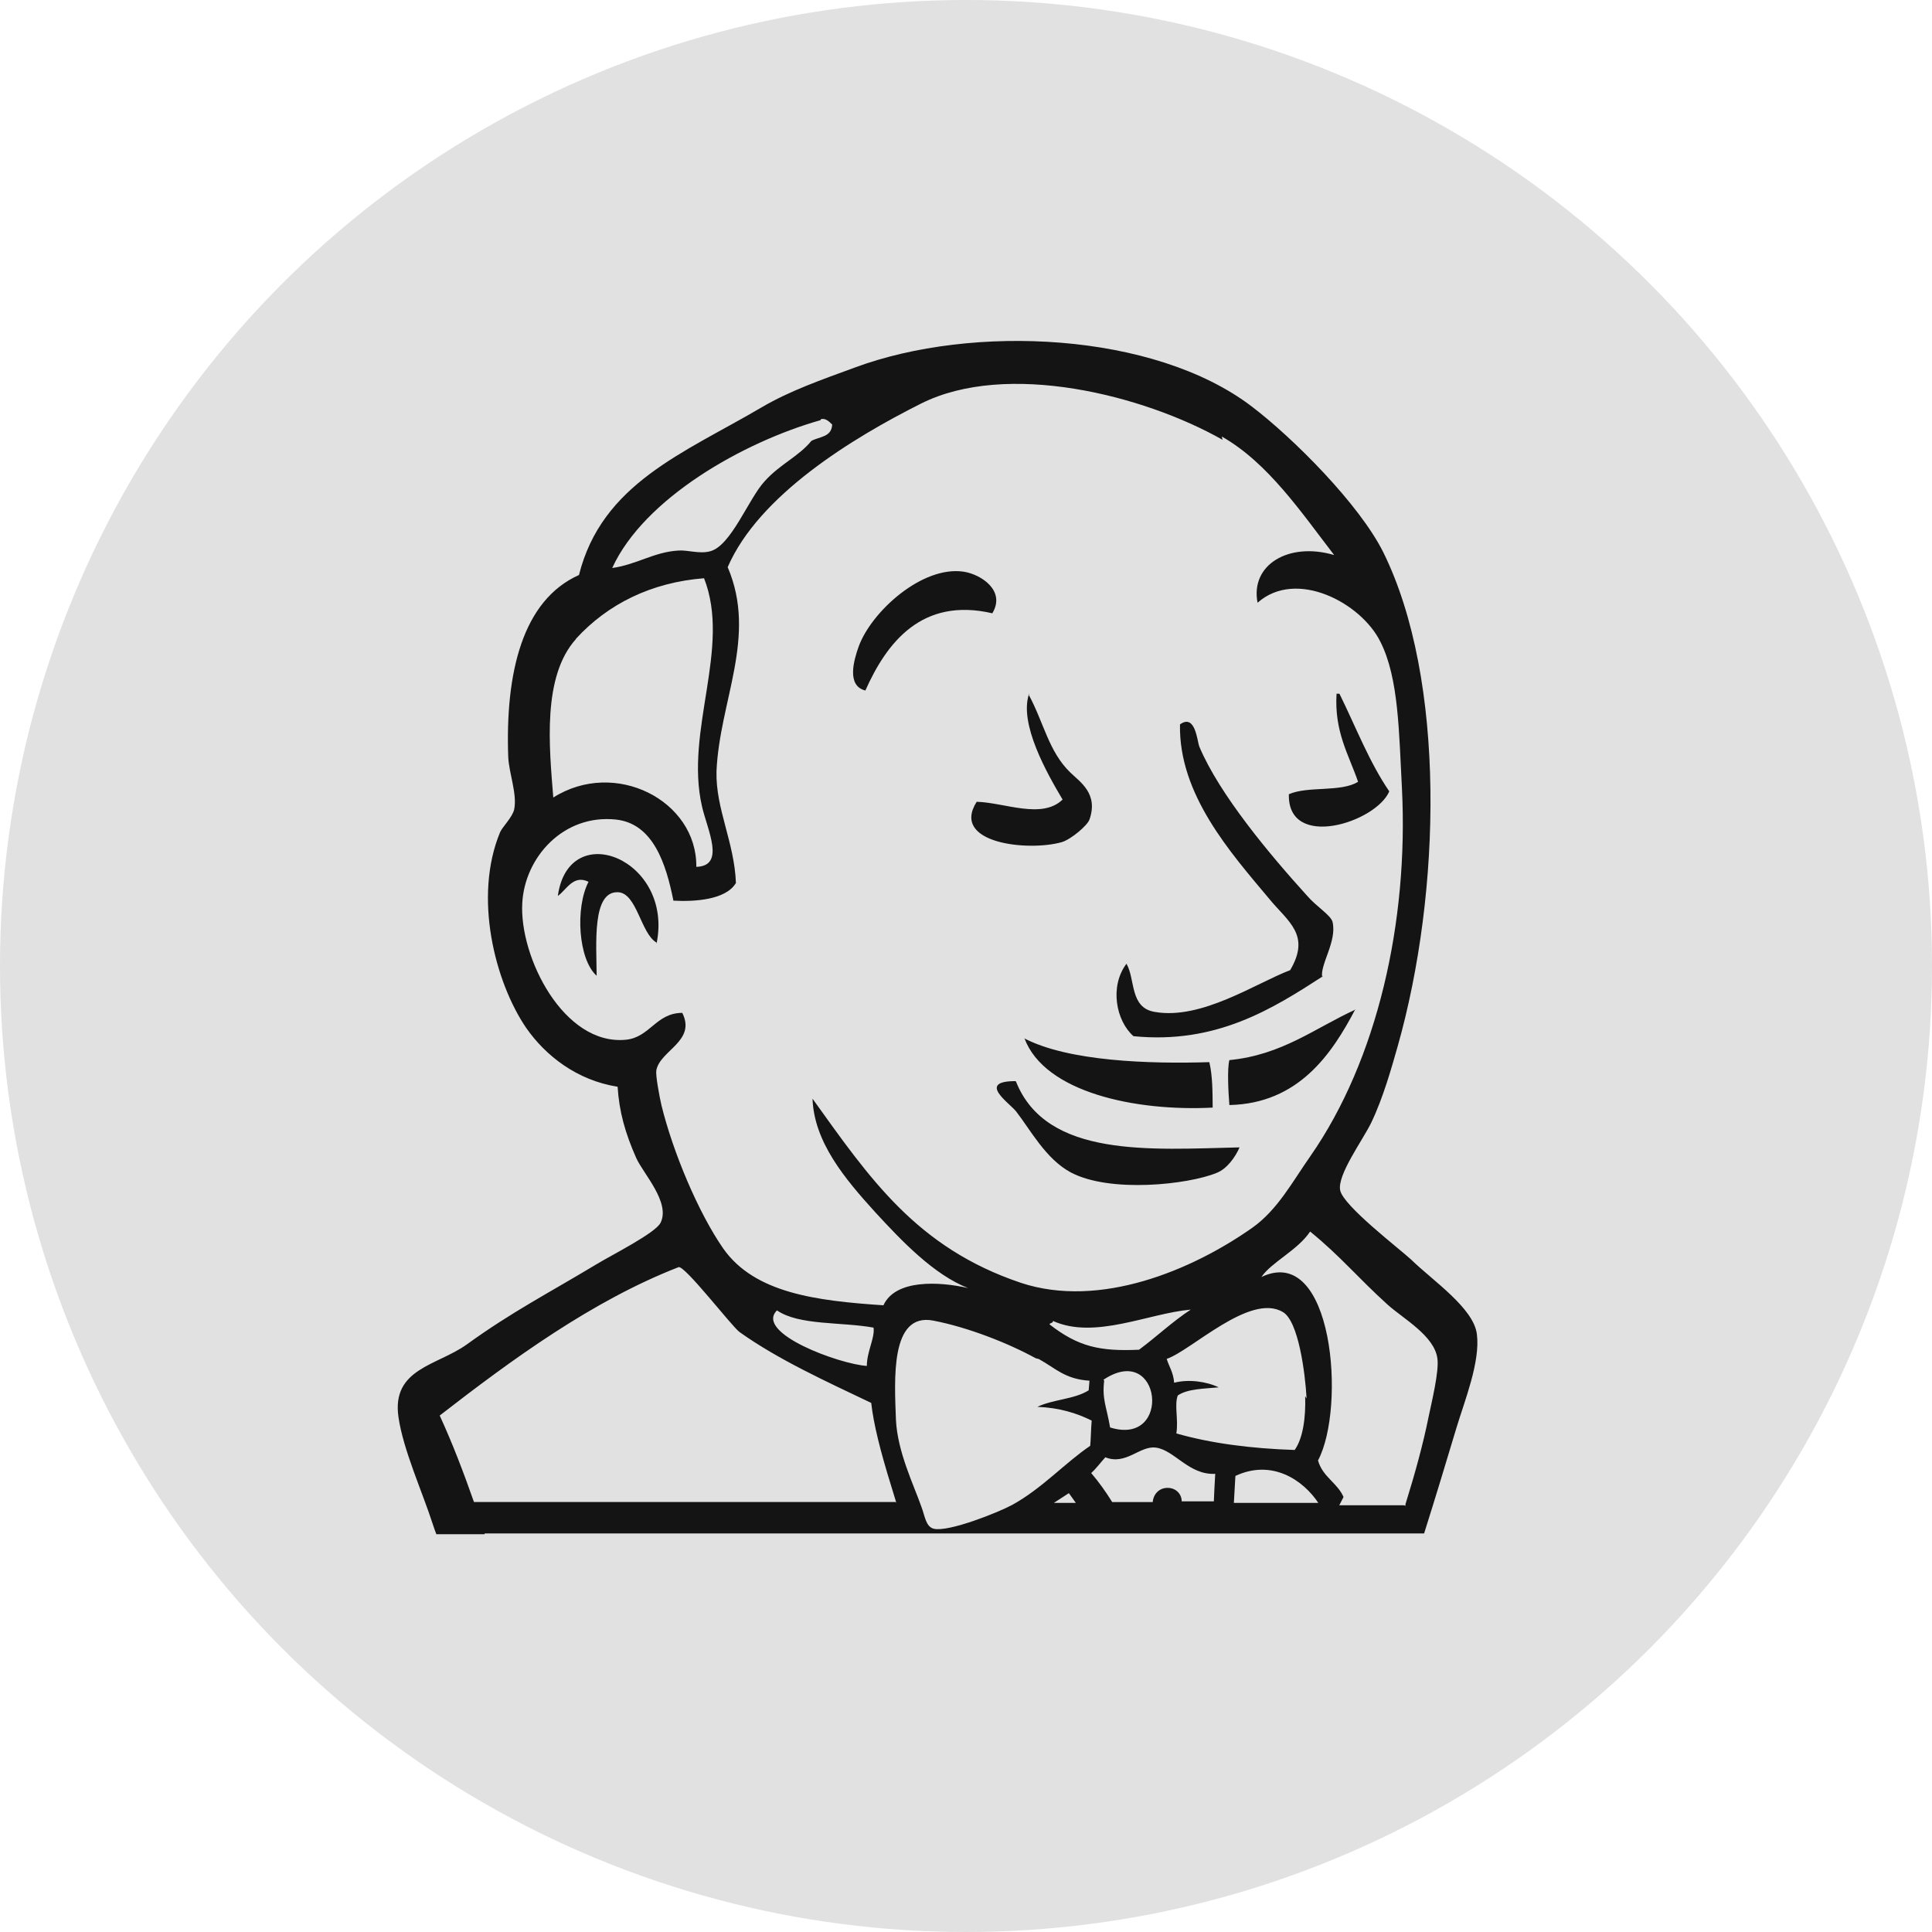
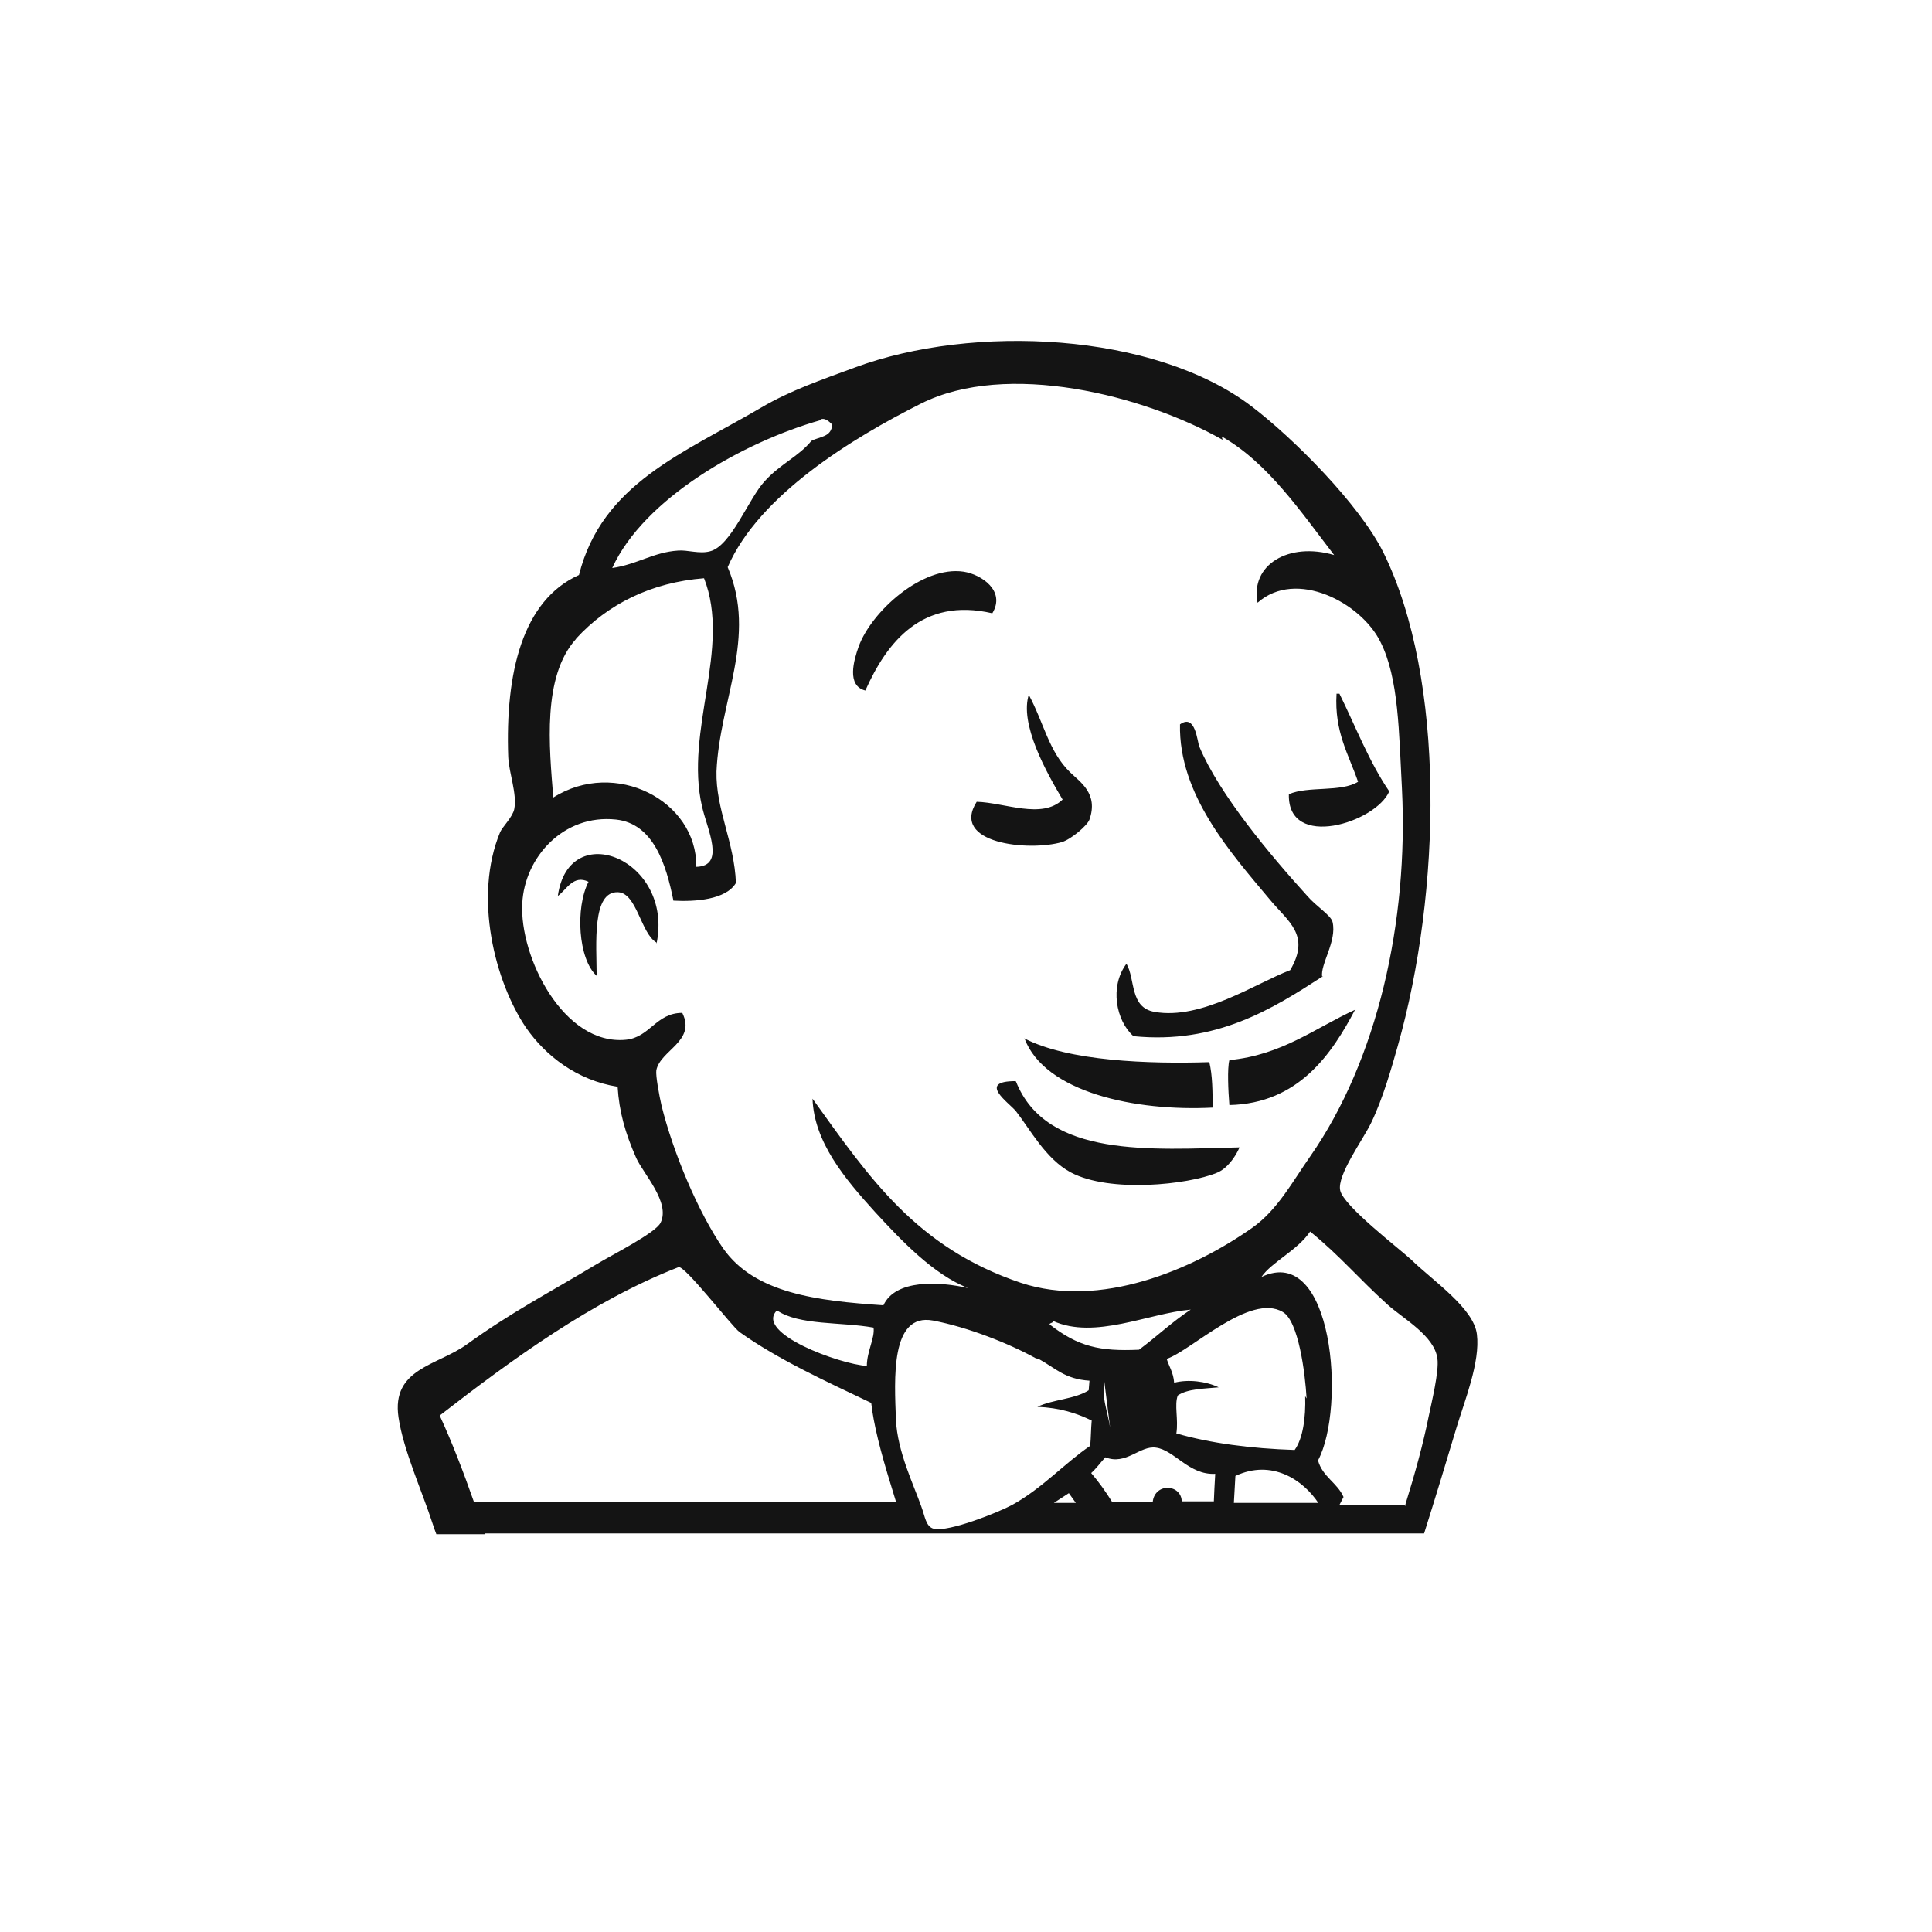
<svg xmlns="http://www.w3.org/2000/svg" width="34" height="34" viewBox="0 0 34 34" fill="none">
-   <circle cx="17" cy="17" r="17" fill="#E1E1E1" />
-   <path d="M8.53 27H7.679C7.657 26.942 7.636 26.885 7.618 26.828C7.43 26.245 7.099 25.524 7.013 24.943C6.886 24.082 7.694 24.034 8.213 23.661C9.012 23.084 9.641 22.764 10.507 22.243C10.764 22.087 11.539 21.698 11.625 21.518C11.801 21.161 11.324 20.659 11.197 20.38C11.001 19.937 10.896 19.561 10.869 19.125C10.15 19.011 9.599 18.577 9.259 18.088C8.709 17.279 8.328 15.783 8.801 14.645C8.84 14.554 9.022 14.378 9.05 14.239C9.102 13.969 8.958 13.61 8.944 13.322C8.891 11.841 9.193 10.565 10.189 10.119C10.593 8.509 12.034 7.973 13.396 7.173C13.903 6.874 14.465 6.681 15.046 6.467C17.117 5.7 20.309 5.844 22.027 7.152C22.756 7.706 23.926 8.877 24.346 9.724C25.447 11.959 25.367 15.696 24.596 18.416C24.491 18.785 24.342 19.32 24.131 19.758C23.984 20.063 23.529 20.677 23.585 20.948C23.641 21.223 24.623 21.971 24.835 22.168C25.214 22.538 25.936 23.021 25.991 23.481C26.052 23.968 25.775 24.65 25.633 25.121C25.444 25.752 25.253 26.382 25.062 26.986H8.528L8.53 27ZM18.225 23.902C17.749 23.64 17.037 23.358 16.422 23.24C15.663 23.097 15.742 24.28 15.767 24.985C15.793 25.548 16.082 26.136 16.213 26.511C16.279 26.683 16.291 26.87 16.436 26.904C16.698 26.963 17.562 26.619 17.811 26.485C18.335 26.198 18.74 25.746 19.186 25.444C19.199 25.296 19.199 25.147 19.212 25C18.95 24.87 18.649 24.774 18.256 24.758C18.53 24.626 18.91 24.626 19.159 24.467L19.173 24.298C18.74 24.271 18.572 24.076 18.282 23.917L18.225 23.902ZM24.734 26.471C24.903 25.929 25.047 25.402 25.14 24.938C25.192 24.687 25.328 24.134 25.296 23.909C25.244 23.507 24.698 23.21 24.419 22.959C23.909 22.499 23.588 22.105 23.056 21.673C22.839 22.001 22.376 22.211 22.199 22.473C23.462 21.87 23.691 24.77 23.195 25.701C23.273 25.989 23.536 26.095 23.644 26.345L23.569 26.49H24.694C24.706 26.49 24.721 26.49 24.733 26.502L24.734 26.471ZM18.941 26.46C18.898 26.395 18.854 26.342 18.81 26.277L18.547 26.448H18.941V26.46ZM21.36 26.46C21.367 26.277 21.376 26.107 21.386 25.937C20.924 25.962 20.666 25.517 20.342 25.476C20.059 25.436 19.819 25.792 19.452 25.646C19.368 25.738 19.291 25.845 19.203 25.923C19.337 26.08 19.46 26.251 19.573 26.434H20.286C20.298 26.29 20.403 26.184 20.547 26.184C20.692 26.184 20.796 26.29 20.796 26.421H21.372L21.36 26.46ZM23.208 26.46C22.934 26.041 22.381 25.674 21.741 25.974L21.714 26.448H23.208V26.46ZM15.778 26.46L15.686 26.159C15.49 25.528 15.373 25.057 15.332 24.689C14.534 24.308 13.695 23.927 13.015 23.442C12.884 23.35 12.047 22.26 11.941 22.3C10.423 22.891 9.008 23.926 7.738 24.911C7.962 25.398 8.157 25.909 8.341 26.433H15.766L15.778 26.46ZM22.994 24.611C22.969 24.163 22.851 23.245 22.575 23.089C21.999 22.747 20.963 23.77 20.532 23.914C20.571 24.045 20.65 24.151 20.663 24.334C20.912 24.269 21.226 24.309 21.447 24.415C21.186 24.44 20.898 24.44 20.727 24.558C20.663 24.729 20.741 24.978 20.702 25.226C21.304 25.399 22.012 25.492 22.784 25.517C22.928 25.318 22.981 24.953 22.969 24.57L22.994 24.611ZM19.432 24.296C19.392 24.625 19.471 24.743 19.536 25.121C20.636 25.464 20.439 23.599 19.418 24.282L19.432 24.296ZM13.671 23.063C13.278 23.462 14.781 24.009 15.255 24.038C15.255 23.784 15.399 23.545 15.373 23.364C14.806 23.261 14.061 23.328 13.674 23.061L13.671 23.063ZM18.53 23.251C18.53 23.288 18.477 23.276 18.47 23.307C18.977 23.701 19.356 23.784 20.045 23.753C20.354 23.524 20.63 23.26 20.955 23.047C20.209 23.112 19.268 23.578 18.532 23.247L18.53 23.251ZM21.516 7.74C20.114 6.947 17.718 6.348 16.211 7.101C15.006 7.706 13.356 8.711 12.806 9.981C13.33 11.208 12.662 12.331 12.609 13.576C12.594 14.239 12.924 14.819 12.951 15.539C12.776 15.835 12.23 15.871 11.851 15.85C11.723 15.212 11.5 14.495 10.842 14.423C9.913 14.323 9.231 15.092 9.191 15.897C9.139 16.841 9.919 18.402 11.012 18.298C11.438 18.258 11.543 17.825 12.007 17.825C12.256 18.324 11.618 18.481 11.55 18.836C11.536 18.927 11.602 19.283 11.641 19.453C11.844 20.279 12.29 21.342 12.728 21.972C13.282 22.76 14.373 22.892 15.547 22.971C15.757 22.511 16.529 22.551 17.037 22.668C16.433 22.432 15.87 21.841 15.4 21.33C14.863 20.739 14.326 20.096 14.299 19.335C15.307 20.739 16.132 21.959 17.967 22.576C19.355 23.035 20.978 22.354 22.039 21.606C22.484 21.292 22.747 20.792 23.06 20.347C24.239 18.653 24.789 16.226 24.672 13.876C24.619 12.904 24.619 11.933 24.291 11.291C23.952 10.607 22.811 10.004 22.131 10.607C22 9.939 22.68 9.532 23.479 9.768C22.903 9.02 22.313 8.142 21.501 7.682L21.516 7.74ZM17.88 19.034C18.417 20.385 20.259 20.227 21.814 20.192C21.741 20.362 21.591 20.573 21.408 20.642C20.911 20.846 19.535 21 18.843 20.632C18.401 20.395 18.124 19.868 17.881 19.558C17.761 19.408 17.187 19.026 17.871 19.026L17.88 19.034ZM18.023 18.272C18.803 18.679 20.224 18.725 21.282 18.692C21.339 18.927 21.339 19.212 21.341 19.492C19.987 19.562 18.384 19.226 18.028 18.271H18.023V18.272ZM23.852 17.76C23.439 18.548 22.852 19.42 21.635 19.447C21.615 19.199 21.596 18.804 21.635 18.656C22.564 18.566 23.143 18.091 23.856 17.766L23.852 17.76ZM23.286 17.177C22.395 17.754 21.405 18.38 19.947 18.235C19.64 17.964 19.523 17.36 19.824 16.96C19.983 17.234 19.877 17.734 20.321 17.808C21.146 17.953 22.102 17.302 22.705 17.073C23.072 16.45 22.666 16.22 22.338 15.82C21.656 15.005 20.741 13.982 20.766 12.748C21.04 12.552 21.068 13.05 21.107 13.141C21.46 13.982 22.351 15.045 23.005 15.766C23.163 15.951 23.424 16.108 23.451 16.226C23.531 16.566 23.229 16.973 23.268 17.196L23.286 17.177ZM11.551 16.586C11.277 16.425 11.208 15.72 10.88 15.702C10.413 15.676 10.498 16.62 10.5 17.172C10.177 16.884 10.12 15.978 10.357 15.518C10.088 15.386 9.968 15.662 9.817 15.767C10.009 14.376 11.86 15.125 11.554 16.607L11.551 16.586ZM10.137 11.245C9.539 11.907 9.666 13.148 9.737 14.035C10.823 13.348 12.267 14.087 12.254 15.255C12.773 15.241 12.448 14.604 12.354 14.192C12.046 12.854 12.871 11.403 12.39 10.176C11.461 10.249 10.697 10.63 10.139 11.238L10.137 11.245ZM18.1 12.219C18.368 12.711 18.453 13.224 18.834 13.593C19.004 13.76 19.335 13.964 19.172 14.425C19.132 14.531 18.853 14.767 18.69 14.819C18.102 14.989 16.722 14.845 17.188 14.11C17.679 14.123 18.335 14.424 18.7 14.071C18.426 13.611 17.927 12.732 18.111 12.207L18.1 12.219ZM23.513 12.208H23.572C23.86 12.792 24.096 13.411 24.449 13.927C24.213 14.477 22.656 14.968 22.682 13.977C23.022 13.828 23.598 13.946 23.9 13.758C23.732 13.272 23.481 12.878 23.521 12.209L23.513 12.208ZM17.464 10.793C16.222 10.504 15.603 11.311 15.229 12.152C14.893 12.069 15.027 11.614 15.111 11.379C15.333 10.766 16.228 9.95 16.961 10.061C17.274 10.111 17.701 10.399 17.464 10.791V10.793ZM14.441 7.394C13.079 7.779 11.333 8.771 10.774 9.996C11.206 9.935 11.507 9.715 11.935 9.689C12.098 9.675 12.309 9.753 12.495 9.702C12.865 9.611 13.176 8.77 13.457 8.469C13.729 8.166 14.055 8.034 14.279 7.759C14.424 7.681 14.635 7.695 14.645 7.471C14.581 7.405 14.514 7.353 14.442 7.379V7.394H14.441Z" fill="#141414" />
+   <path d="M8.53 27H7.679C7.657 26.942 7.636 26.885 7.618 26.828C7.43 26.245 7.099 25.524 7.013 24.943C6.886 24.082 7.694 24.034 8.213 23.661C9.012 23.084 9.641 22.764 10.507 22.243C10.764 22.087 11.539 21.698 11.625 21.518C11.801 21.161 11.324 20.659 11.197 20.38C11.001 19.937 10.896 19.561 10.869 19.125C10.15 19.011 9.599 18.577 9.259 18.088C8.709 17.279 8.328 15.783 8.801 14.645C8.84 14.554 9.022 14.378 9.05 14.239C9.102 13.969 8.958 13.61 8.944 13.322C8.891 11.841 9.193 10.565 10.189 10.119C10.593 8.509 12.034 7.973 13.396 7.173C13.903 6.874 14.465 6.681 15.046 6.467C17.117 5.7 20.309 5.844 22.027 7.152C22.756 7.706 23.926 8.877 24.346 9.724C25.447 11.959 25.367 15.696 24.596 18.416C24.491 18.785 24.342 19.32 24.131 19.758C23.984 20.063 23.529 20.677 23.585 20.948C23.641 21.223 24.623 21.971 24.835 22.168C25.214 22.538 25.936 23.021 25.991 23.481C26.052 23.968 25.775 24.65 25.633 25.121C25.444 25.752 25.253 26.382 25.062 26.986H8.528L8.53 27ZM18.225 23.902C17.749 23.64 17.037 23.358 16.422 23.24C15.663 23.097 15.742 24.28 15.767 24.985C15.793 25.548 16.082 26.136 16.213 26.511C16.279 26.683 16.291 26.87 16.436 26.904C16.698 26.963 17.562 26.619 17.811 26.485C18.335 26.198 18.74 25.746 19.186 25.444C19.199 25.296 19.199 25.147 19.212 25C18.95 24.87 18.649 24.774 18.256 24.758C18.53 24.626 18.91 24.626 19.159 24.467L19.173 24.298C18.74 24.271 18.572 24.076 18.282 23.917L18.225 23.902ZM24.734 26.471C24.903 25.929 25.047 25.402 25.14 24.938C25.192 24.687 25.328 24.134 25.296 23.909C25.244 23.507 24.698 23.21 24.419 22.959C23.909 22.499 23.588 22.105 23.056 21.673C22.839 22.001 22.376 22.211 22.199 22.473C23.462 21.87 23.691 24.77 23.195 25.701C23.273 25.989 23.536 26.095 23.644 26.345L23.569 26.49H24.694C24.706 26.49 24.721 26.49 24.733 26.502L24.734 26.471ZM18.941 26.46C18.898 26.395 18.854 26.342 18.81 26.277L18.547 26.448H18.941V26.46ZM21.36 26.46C21.367 26.277 21.376 26.107 21.386 25.937C20.924 25.962 20.666 25.517 20.342 25.476C20.059 25.436 19.819 25.792 19.452 25.646C19.368 25.738 19.291 25.845 19.203 25.923C19.337 26.08 19.46 26.251 19.573 26.434H20.286C20.298 26.29 20.403 26.184 20.547 26.184C20.692 26.184 20.796 26.29 20.796 26.421H21.372L21.36 26.46ZM23.208 26.46C22.934 26.041 22.381 25.674 21.741 25.974L21.714 26.448H23.208V26.46ZM15.778 26.46L15.686 26.159C15.49 25.528 15.373 25.057 15.332 24.689C14.534 24.308 13.695 23.927 13.015 23.442C12.884 23.35 12.047 22.26 11.941 22.3C10.423 22.891 9.008 23.926 7.738 24.911C7.962 25.398 8.157 25.909 8.341 26.433H15.766L15.778 26.46ZM22.994 24.611C22.969 24.163 22.851 23.245 22.575 23.089C21.999 22.747 20.963 23.77 20.532 23.914C20.571 24.045 20.65 24.151 20.663 24.334C20.912 24.269 21.226 24.309 21.447 24.415C21.186 24.44 20.898 24.44 20.727 24.558C20.663 24.729 20.741 24.978 20.702 25.226C21.304 25.399 22.012 25.492 22.784 25.517C22.928 25.318 22.981 24.953 22.969 24.57L22.994 24.611ZM19.432 24.296C19.392 24.625 19.471 24.743 19.536 25.121L19.432 24.296ZM13.671 23.063C13.278 23.462 14.781 24.009 15.255 24.038C15.255 23.784 15.399 23.545 15.373 23.364C14.806 23.261 14.061 23.328 13.674 23.061L13.671 23.063ZM18.53 23.251C18.53 23.288 18.477 23.276 18.47 23.307C18.977 23.701 19.356 23.784 20.045 23.753C20.354 23.524 20.63 23.26 20.955 23.047C20.209 23.112 19.268 23.578 18.532 23.247L18.53 23.251ZM21.516 7.74C20.114 6.947 17.718 6.348 16.211 7.101C15.006 7.706 13.356 8.711 12.806 9.981C13.33 11.208 12.662 12.331 12.609 13.576C12.594 14.239 12.924 14.819 12.951 15.539C12.776 15.835 12.23 15.871 11.851 15.85C11.723 15.212 11.5 14.495 10.842 14.423C9.913 14.323 9.231 15.092 9.191 15.897C9.139 16.841 9.919 18.402 11.012 18.298C11.438 18.258 11.543 17.825 12.007 17.825C12.256 18.324 11.618 18.481 11.55 18.836C11.536 18.927 11.602 19.283 11.641 19.453C11.844 20.279 12.29 21.342 12.728 21.972C13.282 22.76 14.373 22.892 15.547 22.971C15.757 22.511 16.529 22.551 17.037 22.668C16.433 22.432 15.87 21.841 15.4 21.33C14.863 20.739 14.326 20.096 14.299 19.335C15.307 20.739 16.132 21.959 17.967 22.576C19.355 23.035 20.978 22.354 22.039 21.606C22.484 21.292 22.747 20.792 23.06 20.347C24.239 18.653 24.789 16.226 24.672 13.876C24.619 12.904 24.619 11.933 24.291 11.291C23.952 10.607 22.811 10.004 22.131 10.607C22 9.939 22.68 9.532 23.479 9.768C22.903 9.02 22.313 8.142 21.501 7.682L21.516 7.74ZM17.88 19.034C18.417 20.385 20.259 20.227 21.814 20.192C21.741 20.362 21.591 20.573 21.408 20.642C20.911 20.846 19.535 21 18.843 20.632C18.401 20.395 18.124 19.868 17.881 19.558C17.761 19.408 17.187 19.026 17.871 19.026L17.88 19.034ZM18.023 18.272C18.803 18.679 20.224 18.725 21.282 18.692C21.339 18.927 21.339 19.212 21.341 19.492C19.987 19.562 18.384 19.226 18.028 18.271H18.023V18.272ZM23.852 17.76C23.439 18.548 22.852 19.42 21.635 19.447C21.615 19.199 21.596 18.804 21.635 18.656C22.564 18.566 23.143 18.091 23.856 17.766L23.852 17.76ZM23.286 17.177C22.395 17.754 21.405 18.38 19.947 18.235C19.64 17.964 19.523 17.36 19.824 16.96C19.983 17.234 19.877 17.734 20.321 17.808C21.146 17.953 22.102 17.302 22.705 17.073C23.072 16.45 22.666 16.22 22.338 15.82C21.656 15.005 20.741 13.982 20.766 12.748C21.04 12.552 21.068 13.05 21.107 13.141C21.46 13.982 22.351 15.045 23.005 15.766C23.163 15.951 23.424 16.108 23.451 16.226C23.531 16.566 23.229 16.973 23.268 17.196L23.286 17.177ZM11.551 16.586C11.277 16.425 11.208 15.72 10.88 15.702C10.413 15.676 10.498 16.62 10.5 17.172C10.177 16.884 10.12 15.978 10.357 15.518C10.088 15.386 9.968 15.662 9.817 15.767C10.009 14.376 11.86 15.125 11.554 16.607L11.551 16.586ZM10.137 11.245C9.539 11.907 9.666 13.148 9.737 14.035C10.823 13.348 12.267 14.087 12.254 15.255C12.773 15.241 12.448 14.604 12.354 14.192C12.046 12.854 12.871 11.403 12.39 10.176C11.461 10.249 10.697 10.63 10.139 11.238L10.137 11.245ZM18.1 12.219C18.368 12.711 18.453 13.224 18.834 13.593C19.004 13.76 19.335 13.964 19.172 14.425C19.132 14.531 18.853 14.767 18.69 14.819C18.102 14.989 16.722 14.845 17.188 14.11C17.679 14.123 18.335 14.424 18.7 14.071C18.426 13.611 17.927 12.732 18.111 12.207L18.1 12.219ZM23.513 12.208H23.572C23.86 12.792 24.096 13.411 24.449 13.927C24.213 14.477 22.656 14.968 22.682 13.977C23.022 13.828 23.598 13.946 23.9 13.758C23.732 13.272 23.481 12.878 23.521 12.209L23.513 12.208ZM17.464 10.793C16.222 10.504 15.603 11.311 15.229 12.152C14.893 12.069 15.027 11.614 15.111 11.379C15.333 10.766 16.228 9.95 16.961 10.061C17.274 10.111 17.701 10.399 17.464 10.791V10.793ZM14.441 7.394C13.079 7.779 11.333 8.771 10.774 9.996C11.206 9.935 11.507 9.715 11.935 9.689C12.098 9.675 12.309 9.753 12.495 9.702C12.865 9.611 13.176 8.77 13.457 8.469C13.729 8.166 14.055 8.034 14.279 7.759C14.424 7.681 14.635 7.695 14.645 7.471C14.581 7.405 14.514 7.353 14.442 7.379V7.394H14.441Z" fill="#141414" />
</svg>